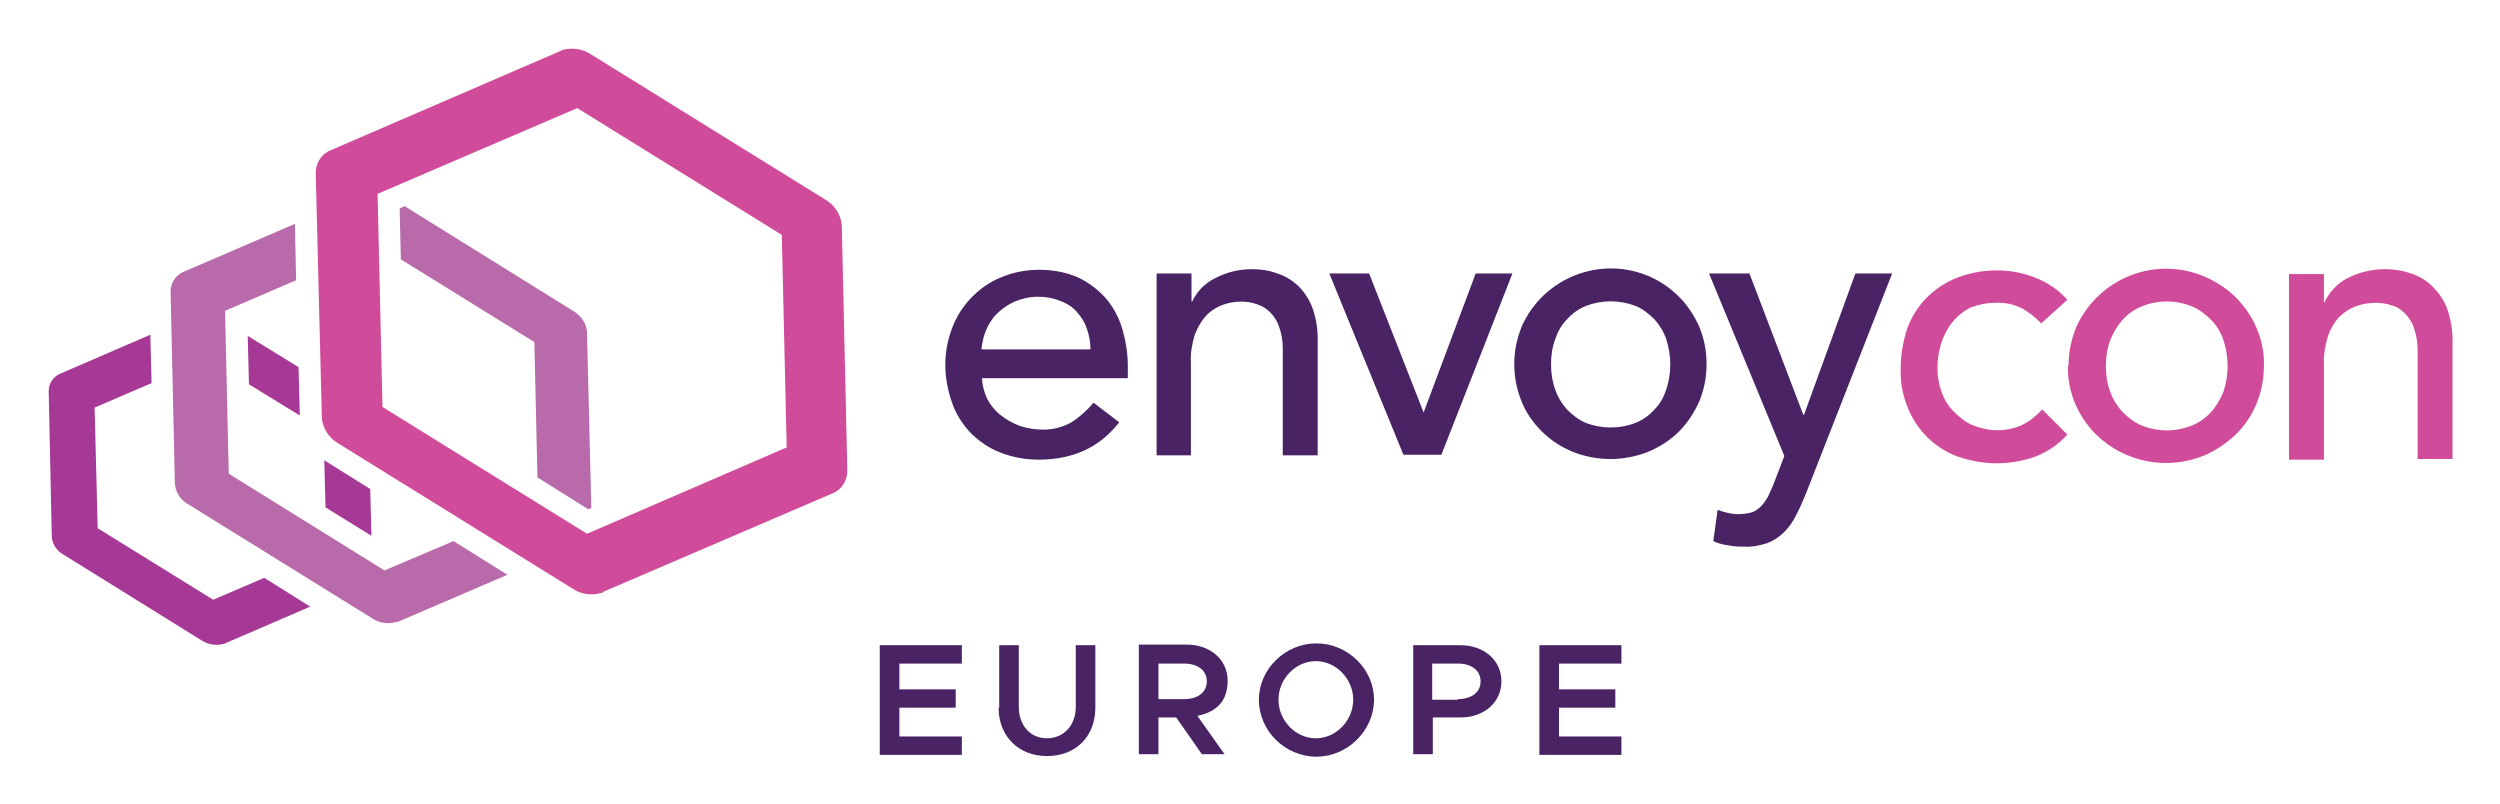
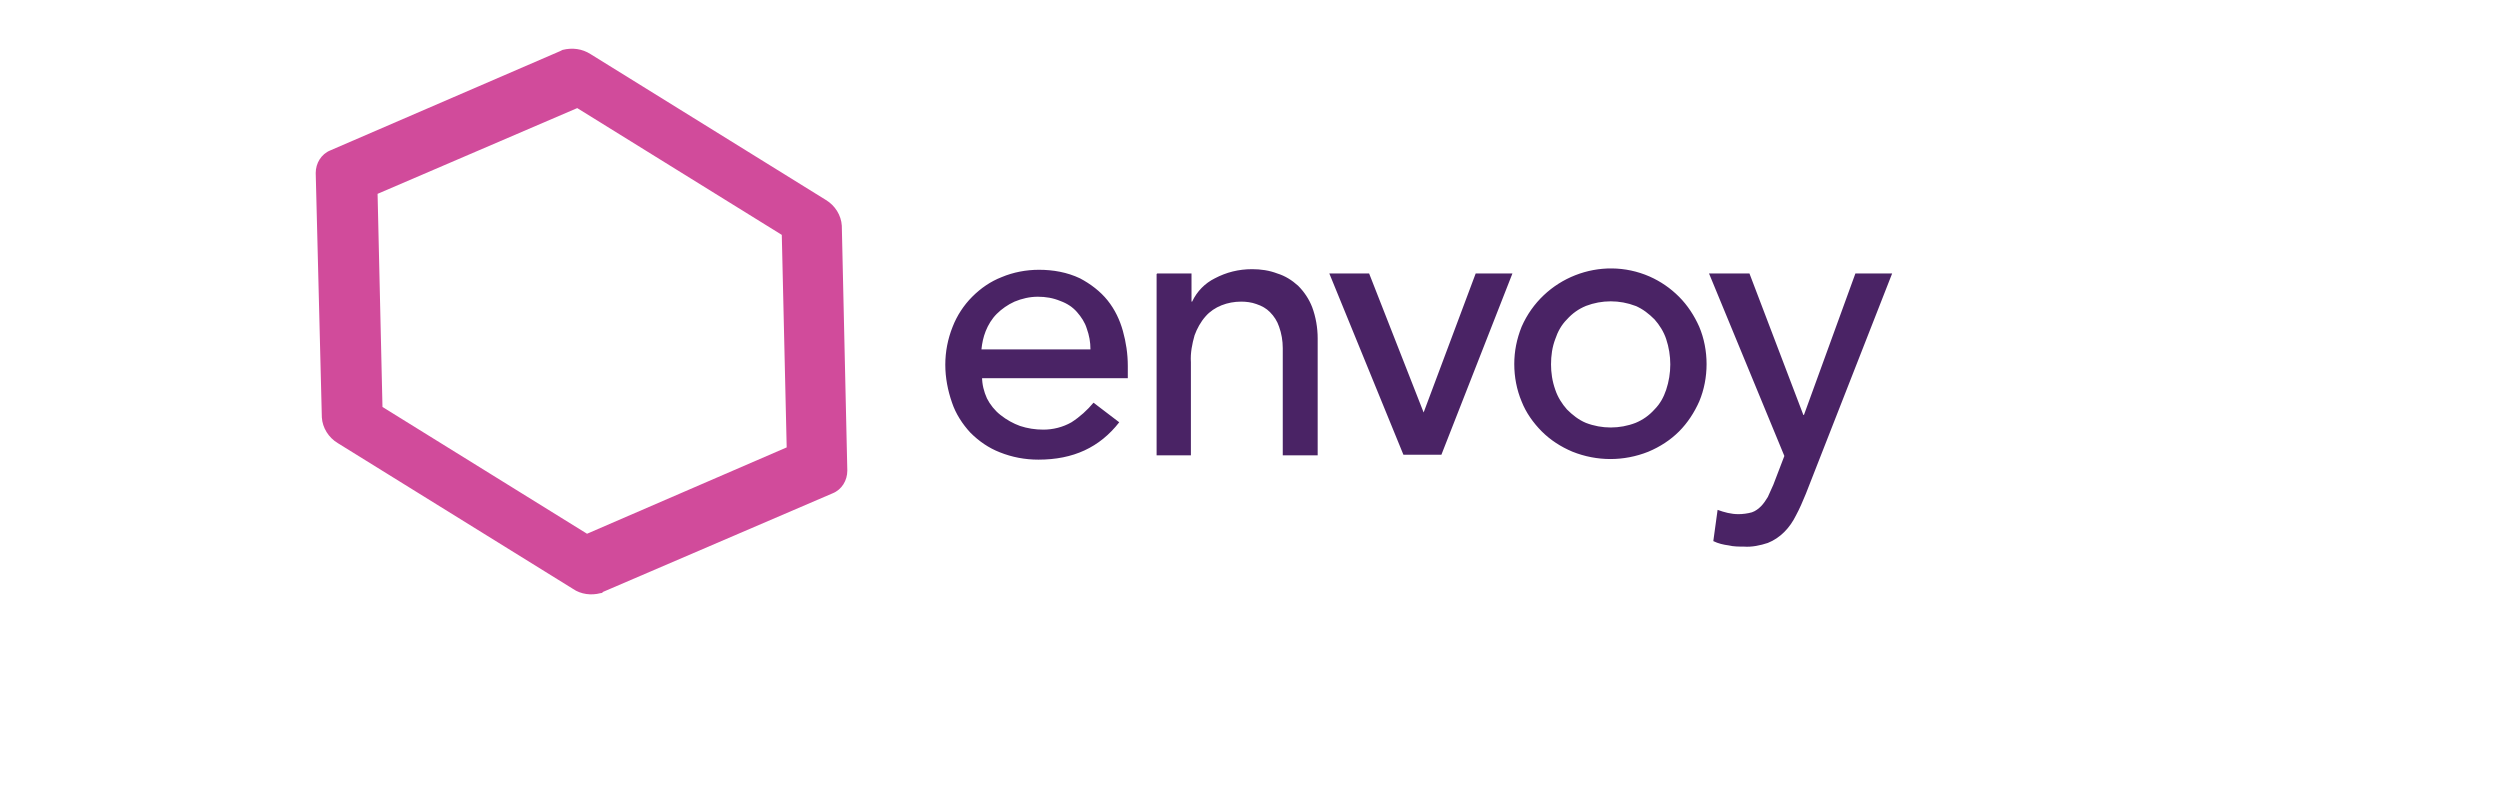
<svg xmlns="http://www.w3.org/2000/svg" role="img" viewBox="-3.35 53.15 408.20 131.20">
  <title>EnvoyCon_EU-Color.svg</title>
  <defs>
    <style>.cls-1,.cls-2{fill:#4a2365;stroke-width:0}.cls-2{fill:#d14b9b}</style>
  </defs>
  <g id="_400x245_Logo_Color" data-name="400x245 Logo Color">
-     <path d="M329.9 105.9c-1-1-2.1-1.9-3.3-2.5-1.3-.6-2.7-.9-4.2-.8-1.4 0-2.8.3-4.1.8-1.1.6-2.1 1.4-2.9 2.4-.8 1-1.4 2.2-1.8 3.4-.4 1.3-.6 2.7-.6 4 0 1.4.2 2.7.7 4 .4 1.2 1.1 2.3 2 3.2.9.9 1.9 1.7 3.1 2.2 1.3.5 2.6.8 4 .8s2.8-.3 4.1-.9c1.2-.6 2.3-1.5 3.2-2.5l4.1 4.1c-1.4 1.6-3.2 2.8-5.2 3.6-2 .7-4.1 1.1-6.3 1.1s-4.3-.4-6.4-1.1c-1.9-.7-3.6-1.8-5-3.2-1.4-1.4-2.5-3.1-3.2-4.9-.8-2-1.2-4.2-1.1-6.4 0-2.2.4-4.4 1.1-6.5.7-1.9 1.8-3.6 3.2-5 1.4-1.4 3.1-2.5 4.9-3.2 2.1-.8 4.2-1.2 6.5-1.2 2.2 0 4.3.4 6.3 1.2 2 .8 3.8 2 5.2 3.6l-4.3 3.9zm4.5 7c0-2.1.4-4.2 1.2-6.2 3.6-8.2 13.1-11.9 21.2-8.3 1.8.8 3.5 1.9 4.9 3.3 1.4 1.4 2.6 3.1 3.4 5 .8 1.9 1.3 4 1.2 6.2 0 4.2-1.6 8.3-4.6 11.2-1.5 1.4-3.2 2.6-5.1 3.4-6 2.5-13 1.2-17.7-3.4-3-3-4.7-7-4.6-11.2zm6.1 0c0 1.4.2 2.9.7 4.2.4 1.2 1.1 2.3 2 3.3.9.9 1.9 1.7 3.1 2.2 2.7 1.1 5.6 1.1 8.3 0 1.2-.5 2.2-1.2 3.1-2.2.9-1 1.5-2.1 2-3.3.9-2.7.9-5.7 0-8.4-.4-1.2-1.1-2.4-2-3.3-.9-.9-1.9-1.7-3.1-2.2-2.7-1.1-5.6-1.1-8.3 0-1.2.5-2.2 1.2-3.1 2.2-.9 1-1.5 2.1-2 3.3-.5 1.4-.7 2.8-.7 4.2zm29.9-15h5.7v4.6h.1c.8-1.7 2.1-3.1 3.7-3.9 1.9-1 4-1.5 6.2-1.5 1.4 0 2.8.2 4.2.7 1.3.4 2.5 1.1 3.5 2.1s1.9 2.2 2.4 3.6c.6 1.7.9 3.4.9 5.2v19.4h-5.7v-17.8c0-1.2-.2-2.4-.6-3.6-.3-.9-.8-1.7-1.5-2.4-.6-.6-1.3-1.1-2.2-1.3-.8-.3-1.7-.4-2.6-.4-1.1 0-2.3.2-3.3.6-1 .4-1.9 1-2.7 1.8-.8.9-1.4 2-1.8 3.2-.4 1.5-.7 3-.6 4.5v15.5h-5.7V98.1z" class="cls-2" />
    <path d="M157 114.7c0 1.2.3 2.4.8 3.5.5 1 1.3 2 2.2 2.7 1 .8 2.1 1.4 3.2 1.8 1.2.4 2.5.6 3.8.6 1.6 0 3.2-.4 4.6-1.2 1.4-.9 2.6-2 3.6-3.2l4.2 3.2c-3.2 4.1-7.5 6.1-13.2 6.1-2.2 0-4.3-.4-6.3-1.2-1.8-.7-3.4-1.8-4.8-3.2-1.3-1.4-2.4-3.1-3-4.9-.7-2-1.1-4.1-1.1-6.2 0-2.1.4-4.2 1.2-6.2.7-1.8 1.8-3.5 3.2-4.9 1.4-1.4 3-2.5 4.8-3.2 1.9-.8 4-1.2 6.1-1.2 2.3 0 4.6.4 6.7 1.4 1.7.9 3.3 2.1 4.5 3.6 1.2 1.5 2 3.2 2.5 5 .5 1.8.8 3.7.8 5.7v2H157zm17.7-4.5c0-1.2-.2-2.3-.6-3.4-.3-1-.9-1.9-1.6-2.7-.7-.8-1.6-1.4-2.7-1.8-1.2-.5-2.4-.7-3.7-.7-1.3 0-2.6.3-3.8.8-1.1.5-2.1 1.2-2.9 2-.8.8-1.4 1.8-1.8 2.8-.4 1-.6 2-.7 3h17.8zm10.9-12.4h5.6v4.6h.1c.8-1.7 2.1-3 3.7-3.8 1.9-1 3.9-1.5 6.1-1.5 1.4 0 2.8.2 4.1.7 1.3.4 2.4 1.1 3.4 2 1 1 1.8 2.2 2.3 3.5.6 1.6.9 3.4.9 5.1v19.1h-5.7V110c0-1.2-.2-2.4-.6-3.5-.3-.9-.8-1.7-1.5-2.4-.6-.6-1.3-1-2.2-1.3-.8-.3-1.7-.4-2.5-.4-1.1 0-2.2.2-3.2.6-1 .4-1.9 1-2.6 1.8-.8.9-1.4 2-1.8 3.1-.4 1.4-.7 2.9-.6 4.4v15.2h-5.6V97.9zm28.1 0h6.5l8.9 22.7 8.5-22.7h6L232 127.4h-6.2l-12.1-29.6zm30.2 14.8c0-2.1.4-4.1 1.2-6.1 3.5-8 12.9-11.7 20.9-8.2 1.8.8 3.4 1.9 4.8 3.3s2.5 3.1 3.3 4.9c.8 1.9 1.2 4 1.2 6.1 0 2.1-.4 4.2-1.2 6.1-.8 1.8-1.9 3.5-3.3 4.9-1.4 1.4-3.1 2.5-5 3.3-4 1.6-8.4 1.6-12.4 0-1.9-.8-3.6-1.9-5-3.3s-2.6-3.1-3.3-4.9c-.8-1.9-1.2-4-1.2-6.1zm6 0c0 1.4.2 2.8.7 4.2.4 1.2 1.1 2.3 1.9 3.2.9.9 1.9 1.7 3.1 2.2 2.6 1 5.5 1 8.1 0 1.2-.5 2.2-1.2 3.1-2.2.9-.9 1.5-2 1.9-3.2.9-2.7.9-5.6 0-8.3-.4-1.2-1.1-2.3-1.9-3.2-.9-.9-1.9-1.7-3.1-2.2-2.6-1-5.5-1-8.1 0-1.2.5-2.2 1.2-3.1 2.2-.9.9-1.5 2-1.9 3.2-.5 1.3-.7 2.7-.7 4.2zm25.9-14.8h6.5l8.8 23.1h.1l8.4-23.1h6l-14.1 36c-.5 1.2-1 2.4-1.6 3.5-.5 1-1.1 1.9-1.9 2.7-.8.8-1.7 1.4-2.7 1.8-1.2.4-2.6.7-3.9.6-.8 0-1.7 0-2.5-.2-.8-.1-1.7-.3-2.5-.7l.7-5.1c1.1.4 2.2.7 3.4.7.7 0 1.5-.1 2.2-.3.6-.2 1.1-.6 1.5-1 .4-.4.8-1 1.1-1.5.3-.7.6-1.3.9-2l1.8-4.7-12.3-29.8h.1z" class="cls-1" />
-     <path fill="#a53995" stroke-width="0" d="M37.1 108.1l.2 7.8 8.3 5.1-.2-7.9-8.3-5.1zm20.2 32.6l-.2-7.7-7.2-4.5-.3-.2.2 7.7 7.6 4.7zm-25.8 10.4l-18.9-11.7-.5-19.7 9.3-4-.2-7.9-14.8 6.4c-1.1.5-1.8 1.6-1.8 2.8l.5 23.6c0 1.3.8 2.5 1.9 3.1l22.7 14.1c1 .6 2.2.8 3.4.5.1 0 .2 0 .3-.1l13.9-6-7.5-4.7-8.4 3.6z" />
-     <path fill="#b96aab" stroke-width="0" d="M92.5 107.6c0-1.5-.9-2.9-2.3-3.7L62.7 86.8l-.8.4.2 8.3L83.9 109l.5 22.1 8.3 5.2.5-.2-.7-28.5zm-32.9 38.8L34 130.5l-.6-26.6 11.6-5-.2-9.2-18.1 7.8c-1.3.5-2.2 1.8-2.2 3.2l.7 31.2c0 1.5.9 2.9 2.2 3.6l30 18.6c1.2.8 2.6 1 4 .6.1 0 .3 0 .4-.1l17.7-7.6-8.8-5.5-11.3 4.8z" />
    <path d="M131.5 85.8L93.1 62c-1.4-.9-3-1.1-4.6-.7l-.4.2-37.5 16.2c-1.5.6-2.4 2.1-2.4 3.7l1 39.9c.1 1.7 1.1 3.3 2.6 4.2l38.4 23.8c1.3.9 3 1.1 4.5.7.1 0 .3 0 .4-.2l37.5-16.1c1.5-.6 2.4-2.1 2.4-3.7l-.9-40c-.1-1.7-1.1-3.3-2.6-4.2zm-39 54.5l-33.4-20.7-.8-34.8 32.6-14 33.4 20.7.8 34.7-32.6 14.1z" class="cls-2" />
  </g>
-   <path d="M143.5 161.4v4.3h9.2v3h-9.2v4.7h10.2v3h-13.4v-17.9h13.4v3h-10.2zm16.3 7.3v-10.2h3.2v10.1c0 3 1.9 5.1 4.6 5.1s4.7-2.1 4.7-5.1v-10.1h3.2v10.2c0 4.7-3.2 7.9-7.9 7.9s-7.9-3.3-7.9-7.9zm32.4 1.4l4.4 6.2h-3.7l-4.2-6h-2.9v6h-3.2v-17.9h7.8c3.8 0 6.7 2.4 6.7 5.9s-2 5.1-4.8 5.7zm-6.4-2.8h4.2c2.2 0 3.7-1.1 3.7-2.9s-1.5-2.9-3.7-2.9h-4.2v5.9zm16.4.1c0-5 4.3-9.2 9.4-9.2s9.4 4.2 9.4 9.2-4.3 9.3-9.4 9.3-9.4-4.2-9.4-9.3zm15.4 0c0-3.4-2.8-6.3-6.1-6.3s-6.1 2.9-6.1 6.3 2.8 6.3 6.1 6.3 6.1-2.9 6.1-6.3zm9.7-8.9h7.8c3.8 0 6.7 2.4 6.7 5.9s-2.9 5.9-6.7 5.9h-4.5v6h-3.2v-17.9zm7.4 8.8c2.2 0 3.7-1.1 3.7-2.9s-1.5-2.9-3.7-2.9h-4.2v5.9h4.2zm16.5-5.9v4.3h9.2v3h-9.2v4.7h10.2v3H248v-17.9h13.4v3h-10.2z" class="cls-1" />
</svg>